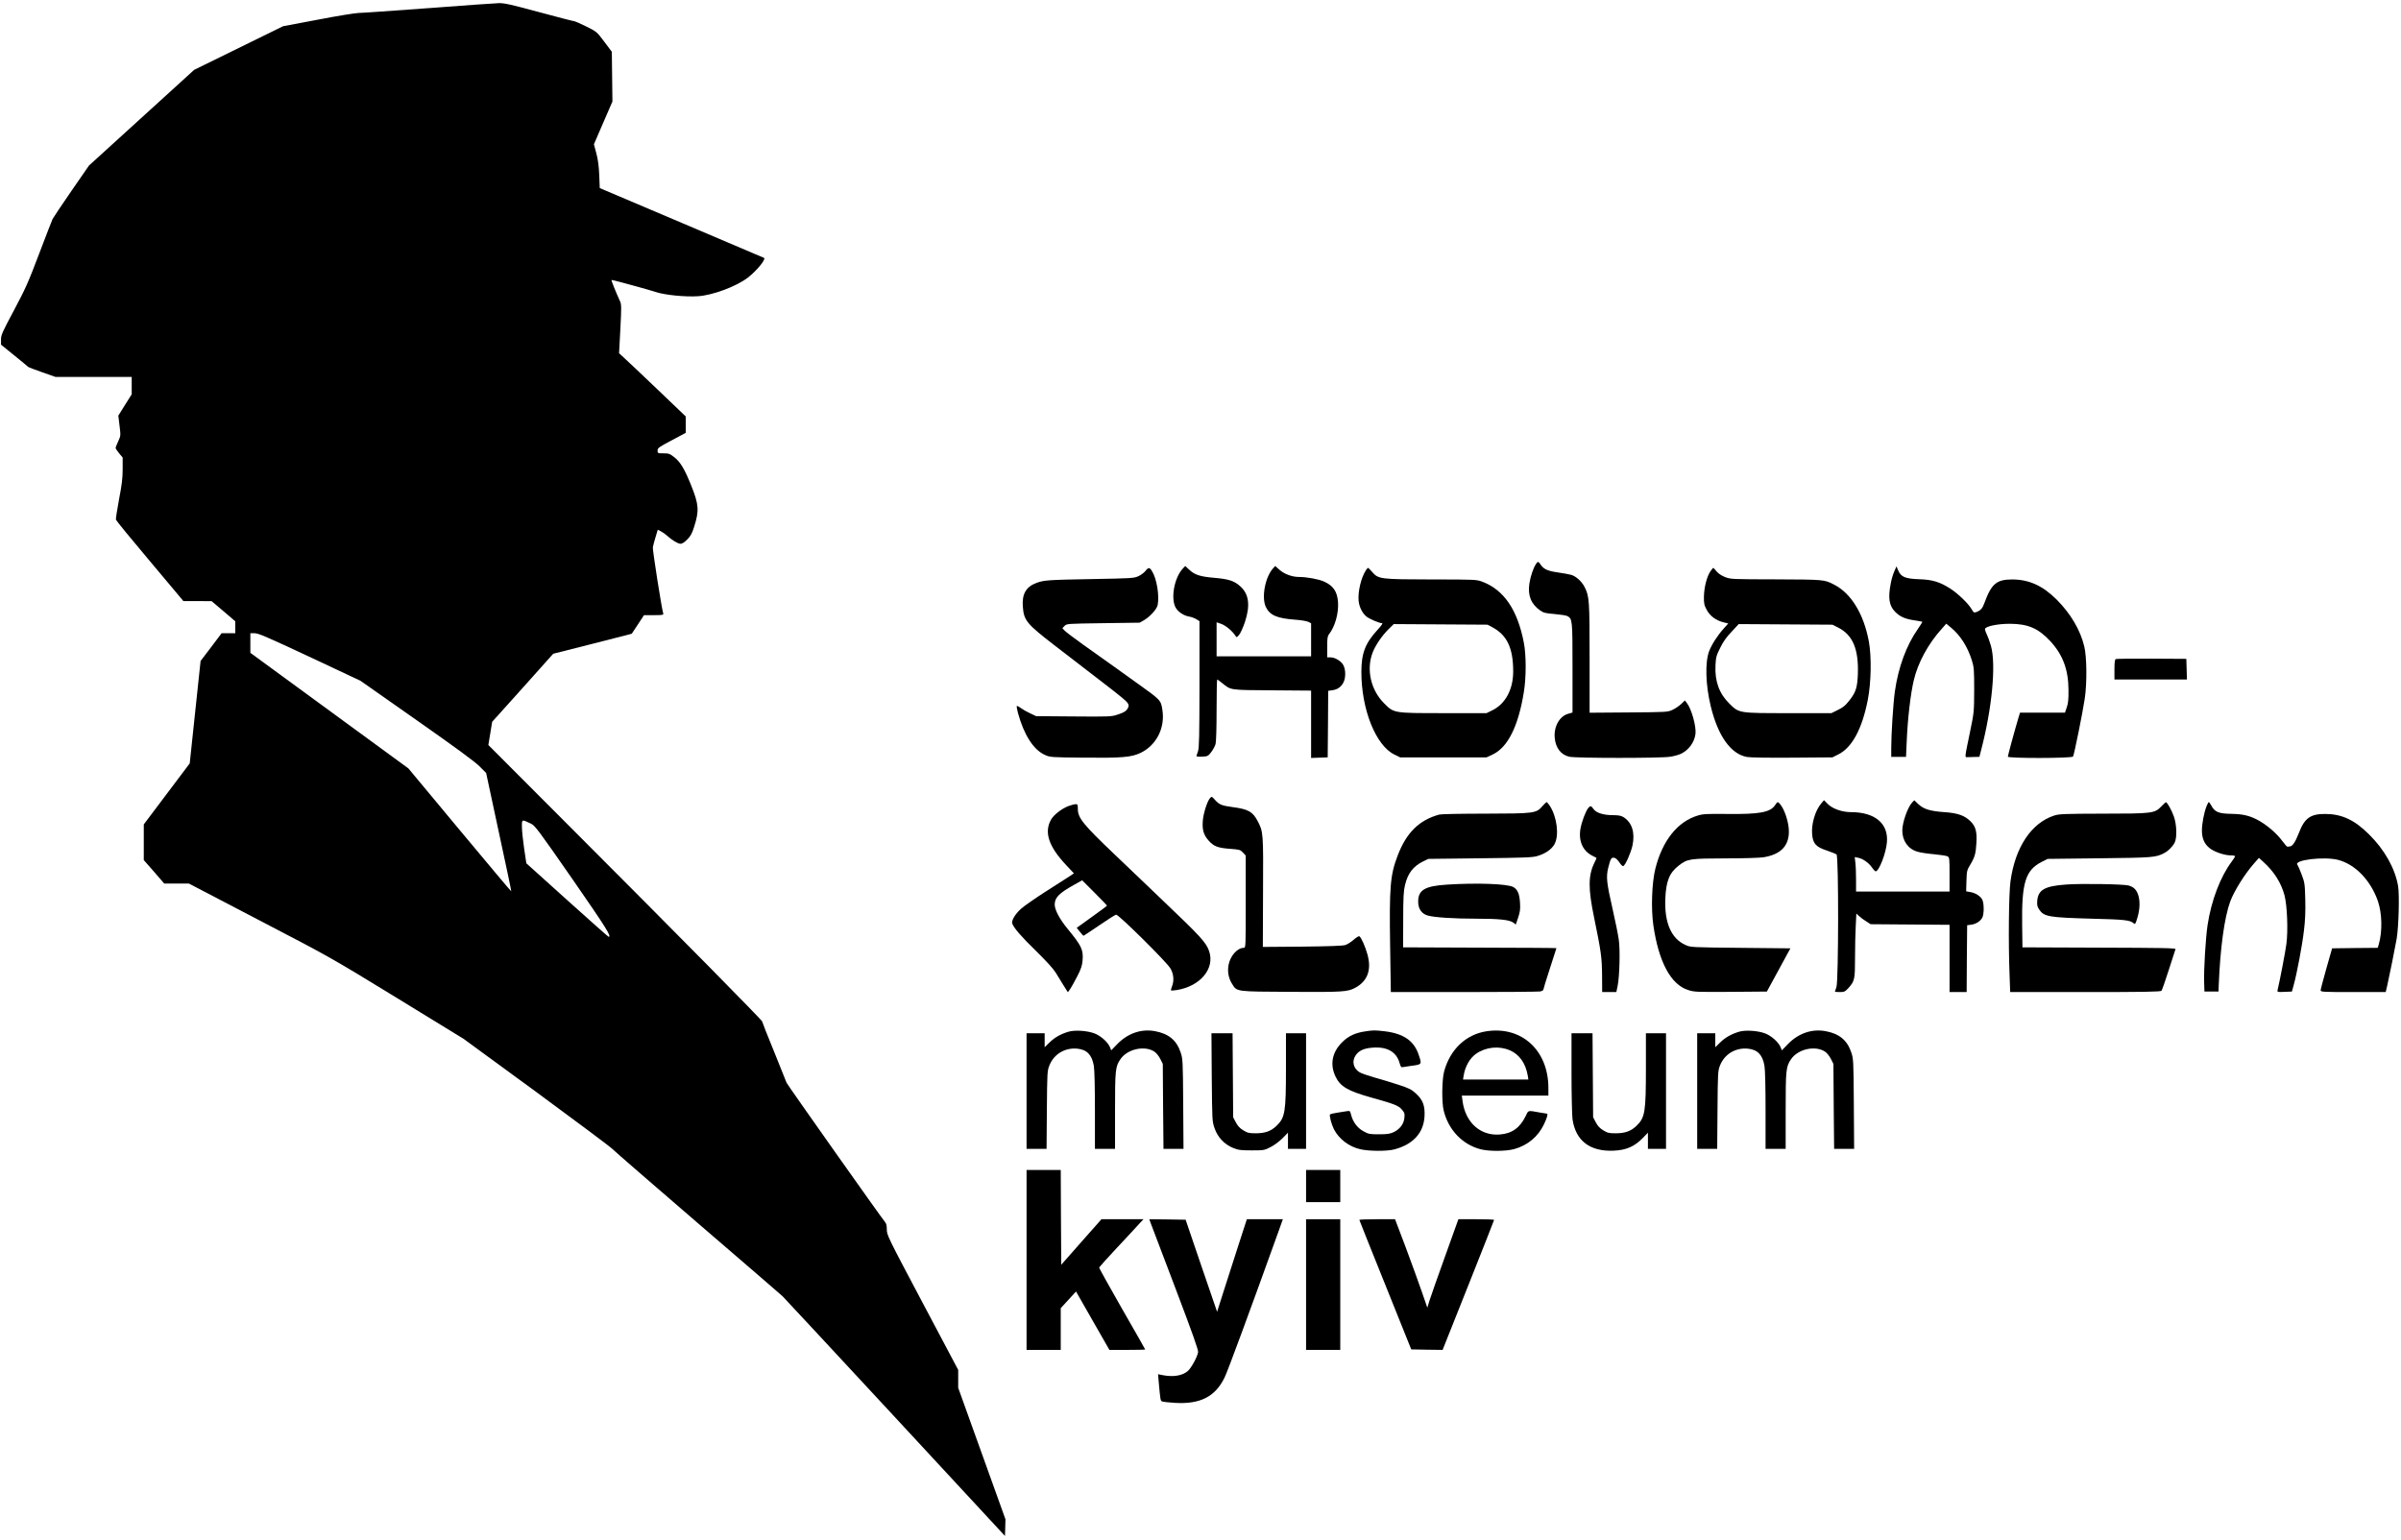
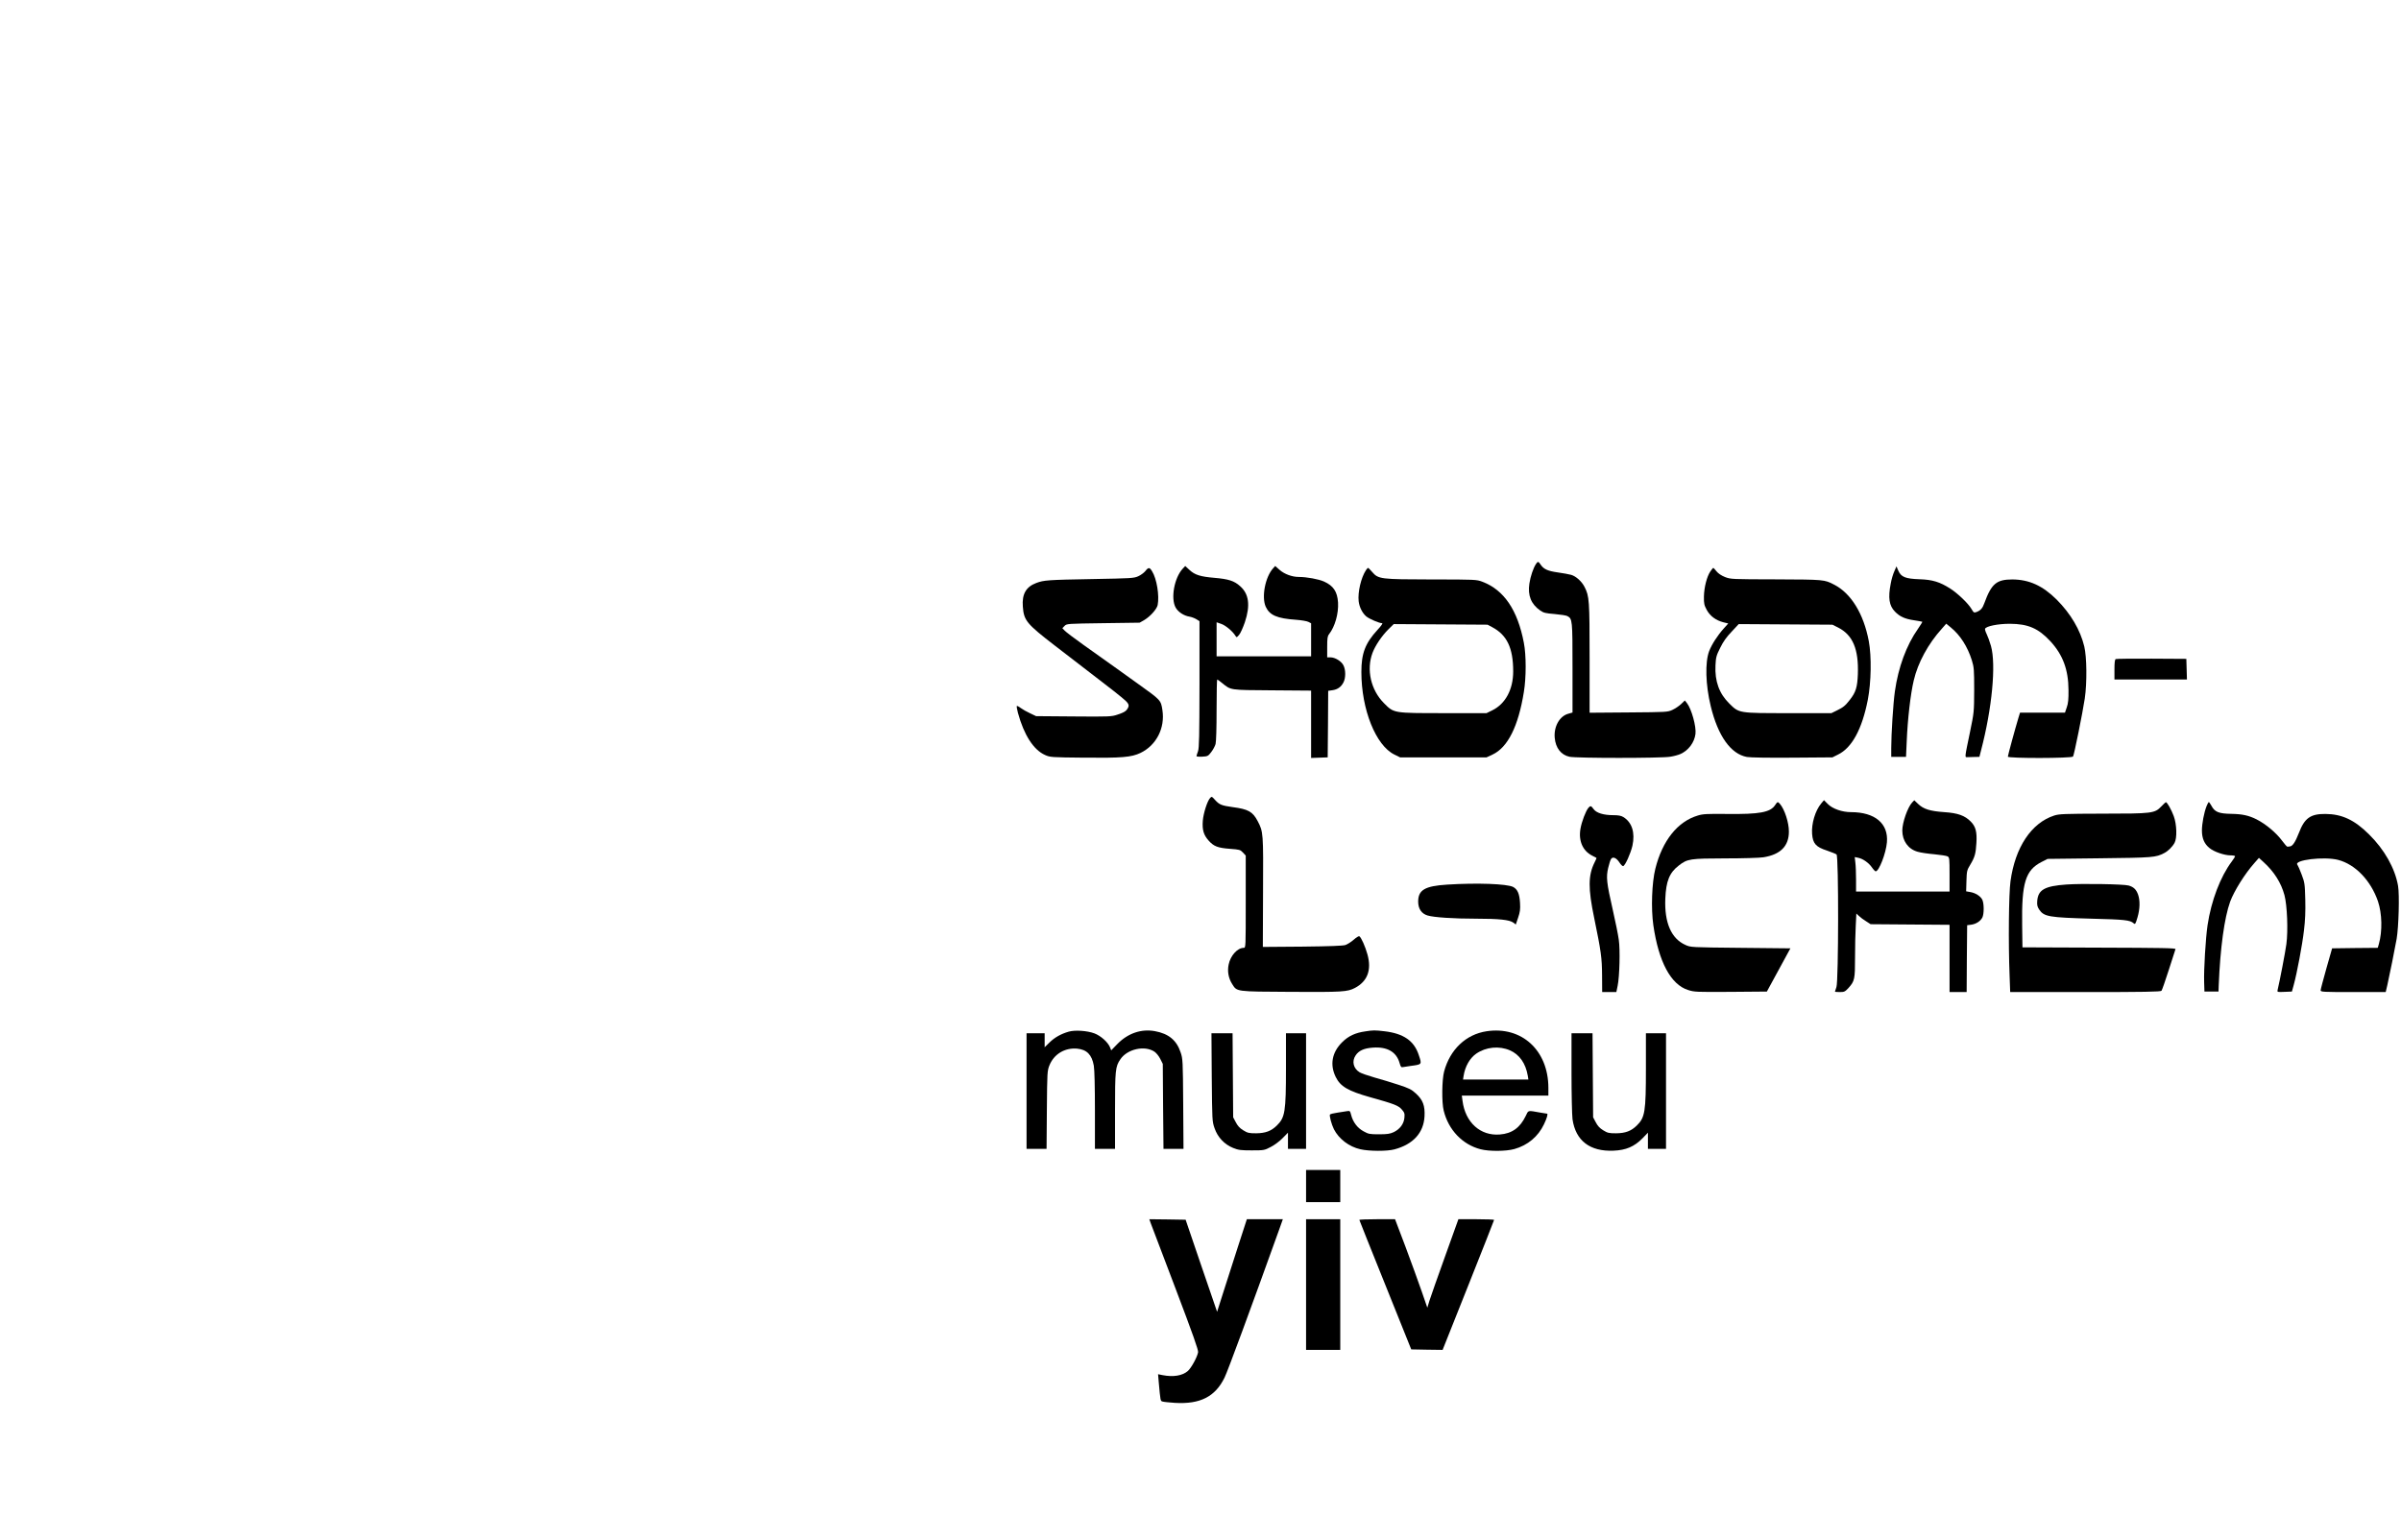
<svg xmlns="http://www.w3.org/2000/svg" version="1.0" width="2388pt" height="1532pt" viewBox="0 0 2388 1532" preserveAspectRatio="xMidYMid meet">
  <g transform="translate(0,1532) scale(0.1,-0.1)" fill="#000000" stroke="none">
-     <path d="M4260 15239 c-349 -26 -662 -48 -695 -48 -33 -1 -215 -30 -405 -67 l-345 -65 -442 -217 -442 -217 -523 -476 -523 -476 -175 -253 c-96 -139 -180 -265 -187 -279 -7 -14 -67 -170 -134 -346 -107 -283 -136 -348 -250 -562 -116 -217 -129 -246 -129 -291 l0 -51 132 -107 c73 -59 135 -111 138 -114 3 -4 65 -27 138 -53 l134 -47 379 0 379 0 0 -86 0 -87 -67 -106 -66 -106 12 -100 c12 -99 12 -101 -13 -155 -14 -30 -26 -60 -26 -67 0 -6 16 -30 35 -53 l35 -42 0 -115 c0 -92 -8 -155 -36 -301 -19 -102 -33 -193 -31 -202 2 -9 154 -195 338 -413 l333 -397 140 0 141 -1 118 -100 117 -100 0 -60 0 -59 -68 0 -68 0 -104 -138 -105 -138 -54 -509 -54 -510 -229 -304 -228 -303 0 -178 0 -177 102 -116 101 -117 122 0 123 0 703 -367 c703 -366 705 -367 1367 -772 l662 -406 726 -531 c398 -293 739 -547 757 -567 18 -19 397 -348 842 -731 446 -383 827 -713 849 -733 21 -21 527 -566 1125 -1211 l1086 -1173 3 83 2 83 -235 654 -235 654 0 89 0 89 -355 670 c-345 651 -355 672 -355 727 0 40 -5 61 -19 76 -31 35 -972 1366 -978 1384 -3 9 -59 148 -124 309 -66 160 -119 296 -119 301 0 12 -836 860 -1873 1898 l-850 852 19 115 19 116 304 338 303 339 391 99 390 100 61 92 61 93 98 0 c89 0 98 2 93 18 -16 52 -107 632 -103 657 3 17 15 63 27 102 l22 73 31 -16 c18 -9 46 -29 62 -44 49 -44 108 -80 134 -80 15 0 40 16 66 43 34 34 48 59 69 127 51 160 47 220 -30 411 -65 162 -106 231 -166 279 -46 36 -56 40 -109 40 -58 0 -59 1 -59 28 0 25 13 34 140 101 l140 75 0 81 0 82 -281 269 c-155 148 -304 289 -332 314 l-50 46 13 242 c11 213 11 245 -3 274 -38 83 -89 209 -86 212 2 2 42 -7 89 -20 47 -13 128 -35 180 -49 52 -14 131 -37 175 -51 90 -29 288 -49 415 -41 145 8 386 98 499 186 85 66 178 178 161 195 -3 2 -372 159 -820 349 l-815 346 -5 128 c-4 90 -12 155 -29 218 l-24 90 92 213 92 212 -3 248 -3 247 -75 100 c-75 100 -75 100 -180 152 -58 29 -112 52 -122 53 -9 0 -166 41 -348 90 -273 74 -343 90 -398 89 -37 -1 -353 -23 -702 -50z m-1179 -6455 l504 -237 560 -393 c389 -273 580 -413 625 -459 l65 -65 126 -588 c70 -323 126 -588 124 -590 -2 -2 -232 273 -513 610 l-510 613 -786 575 -786 575 0 98 0 97 44 0 c36 0 130 -41 547 -236z m2199 -1658 c41 -19 71 -60 418 -559 335 -484 387 -567 355 -567 -4 0 -190 165 -413 366 l-405 365 -22 147 c-12 81 -22 178 -22 215 -1 77 -3 77 89 33z" />
    <path d="M15276 9708 c-27 -42 -54 -122 -65 -194 -18 -118 17 -205 108 -268 33 -23 54 -28 143 -35 58 -5 115 -14 126 -20 51 -27 52 -37 52 -515 l0 -445 -42 -12 c-86 -23 -145 -127 -135 -239 9 -102 63 -171 147 -189 67 -15 911 -15 1000 0 36 5 83 18 105 28 79 36 137 114 148 199 9 74 -39 248 -85 307 l-21 26 -36 -35 c-20 -19 -58 -45 -86 -58 -49 -23 -58 -23 -437 -26 l-388 -3 0 543 c0 577 -3 616 -50 708 -28 56 -87 108 -134 121 -23 6 -82 17 -133 24 -99 14 -139 32 -169 76 -23 35 -29 36 -48 7z" />
    <path d="M11763 9662 c-84 -91 -121 -296 -70 -387 25 -44 81 -81 138 -90 19 -3 50 -15 67 -25 l32 -20 0 -627 c-1 -521 -3 -635 -15 -668 -8 -22 -15 -44 -15 -48 0 -4 26 -7 57 -5 54 3 59 5 90 46 18 23 37 59 43 80 6 22 10 162 10 340 0 166 3 302 6 302 3 0 24 -15 47 -34 92 -74 70 -71 500 -74 l387 -3 0 -335 0 -335 83 3 82 3 3 331 2 331 42 6 c51 7 87 33 110 78 23 44 23 124 0 169 -20 41 -83 80 -129 80 l-33 0 0 104 c0 86 3 107 19 127 59 76 95 205 89 314 -7 109 -46 167 -139 209 -53 24 -172 46 -251 46 -67 0 -143 28 -191 70 l-44 39 -20 -22 c-79 -86 -118 -287 -74 -384 39 -84 112 -116 301 -129 52 -4 107 -13 123 -21 l27 -14 0 -164 0 -165 -470 0 -470 0 0 169 0 170 46 -16 c44 -15 114 -74 141 -118 12 -19 13 -19 37 9 14 16 39 73 57 125 56 168 41 283 -48 360 -58 52 -114 70 -253 82 -142 12 -196 29 -250 79 l-42 39 -25 -27z" />
    <path d="M18841 9637 c-12 -26 -29 -81 -36 -123 -28 -142 -16 -220 42 -279 48 -50 100 -73 190 -86 43 -7 80 -13 82 -15 2 -2 -18 -33 -43 -70 -115 -163 -196 -383 -230 -624 -16 -113 -36 -420 -36 -562 l0 -88 73 0 74 0 7 155 c9 219 38 473 70 606 41 176 144 365 280 515 l43 49 46 -38 c93 -76 166 -190 209 -327 21 -69 23 -92 23 -295 -1 -219 -1 -221 -42 -420 -54 -261 -53 -249 -25 -248 12 0 44 1 71 2 l48 1 16 63 c110 419 151 855 99 1040 -12 43 -32 97 -43 119 -11 22 -18 46 -16 52 10 26 127 50 247 50 181 -1 283 -45 403 -174 124 -135 179 -282 180 -485 1 -91 -3 -133 -17 -172 l-18 -53 -223 0 -224 0 -16 -52 c-36 -120 -105 -374 -105 -386 0 -18 634 -17 648 1 11 15 95 432 117 578 23 158 20 412 -5 517 -40 166 -135 326 -275 467 -139 138 -274 199 -440 200 -158 0 -208 -42 -279 -236 -18 -51 -37 -72 -78 -88 -25 -9 -28 -7 -51 32 -32 54 -136 154 -210 201 -103 66 -177 89 -306 93 -140 5 -183 22 -211 86 l-18 42 -21 -48z" />
    <path d="M11391 9638 c-14 -17 -45 -40 -70 -51 -43 -20 -73 -21 -451 -28 -453 -8 -487 -11 -563 -39 -102 -38 -144 -111 -134 -235 10 -139 37 -171 322 -391 50 -38 153 -118 230 -177 77 -60 185 -143 240 -185 55 -42 107 -82 115 -89 8 -6 41 -33 72 -58 70 -56 83 -77 67 -107 -17 -33 -36 -45 -105 -68 -59 -20 -79 -21 -435 -18 l-374 3 -59 28 c-33 15 -75 39 -94 53 -18 14 -36 23 -39 20 -3 -3 2 -34 11 -68 60 -220 155 -368 269 -419 51 -23 61 -24 384 -27 383 -4 475 4 566 47 158 76 246 248 218 427 -15 98 -15 98 -243 261 -40 29 -144 103 -230 165 -87 62 -229 164 -316 225 -87 62 -169 124 -182 138 l-24 25 22 23 c22 22 27 22 385 27 l362 5 47 27 c58 35 124 108 132 149 18 93 -9 262 -56 336 -24 40 -36 41 -67 1z" />
    <path d="M13586 9648 c-50 -76 -83 -220 -73 -310 7 -59 37 -118 76 -151 31 -25 128 -67 157 -67 10 0 -8 -26 -46 -67 -122 -133 -160 -233 -160 -419 0 -372 143 -730 328 -821 l57 -28 430 0 430 0 60 28 c151 71 256 280 311 622 24 144 24 368 0 490 -62 326 -198 526 -412 607 -58 22 -68 23 -504 23 -512 1 -531 3 -593 75 -19 22 -37 40 -40 40 -4 0 -13 -10 -21 -22z m1254 -567 c148 -78 210 -207 210 -441 0 -179 -77 -323 -208 -387 l-57 -28 -425 0 c-503 0 -496 -1 -595 99 -131 131 -177 334 -114 501 27 72 91 167 157 233 l54 53 466 -3 467 -3 45 -24z" />
    <path d="M17011 9635 c-35 -51 -62 -158 -64 -250 -1 -71 3 -86 28 -133 33 -61 91 -104 165 -123 l49 -12 -44 -49 c-63 -70 -120 -159 -146 -226 -42 -111 -36 -336 16 -549 72 -296 199 -474 359 -504 35 -6 208 -9 454 -7 l397 3 56 28 c138 67 239 253 296 545 34 176 38 431 10 582 -51 274 -177 478 -346 564 -96 50 -99 50 -576 52 -440 1 -451 1 -508 23 -37 15 -67 35 -85 57 -15 19 -29 34 -32 34 -3 0 -16 -16 -29 -35z m1272 -559 c145 -74 204 -215 195 -464 -5 -129 -20 -179 -80 -255 -46 -59 -65 -74 -128 -105 l-55 -27 -425 0 c-498 0 -493 -1 -589 94 -102 100 -147 223 -139 382 4 79 8 97 47 174 30 62 64 109 114 161 l70 75 466 -3 466 -3 58 -29z" />
    <path d="M21043 8763 c-9 -3 -13 -34 -13 -104 l0 -99 360 0 361 0 -3 103 -3 102 -345 2 c-190 1 -351 -1 -357 -4z" />
    <path d="M12035 7380 c-28 -31 -66 -151 -72 -225 -7 -91 8 -142 57 -197 51 -58 91 -74 214 -83 94 -7 102 -9 128 -37 l28 -30 0 -459 c0 -456 0 -459 -20 -459 -62 0 -132 -77 -150 -166 -14 -67 -2 -136 35 -194 49 -77 29 -75 584 -78 514 -3 562 0 637 39 125 66 167 178 125 332 -22 80 -62 170 -81 182 -6 4 -31 -12 -56 -34 -26 -23 -63 -46 -83 -53 -25 -8 -155 -13 -429 -16 l-392 -3 2 543 c3 593 3 602 -54 710 -49 93 -94 118 -248 138 -109 15 -132 24 -174 70 -33 37 -35 38 -51 20z" />
    <path d="M18114 7327 c-60 -71 -99 -203 -91 -304 7 -95 38 -130 147 -165 45 -16 89 -33 96 -39 22 -18 20 -1259 -1 -1319 -8 -23 -15 -44 -15 -46 0 -2 22 -4 49 -4 44 0 52 4 86 41 61 68 65 86 65 302 0 107 3 249 7 316 l6 122 26 -24 c14 -14 46 -38 71 -53 l45 -29 393 -3 392 -3 0 -335 0 -334 85 0 85 0 2 333 3 332 40 5 c49 7 91 34 111 71 18 36 18 142 -1 179 -18 35 -69 67 -120 75 l-40 7 3 104 c3 98 5 107 38 161 45 75 55 110 61 216 7 110 -7 164 -56 213 -59 60 -128 85 -264 94 -142 10 -205 30 -258 80 l-40 38 -21 -22 c-44 -46 -98 -199 -98 -279 0 -103 59 -185 152 -211 29 -9 104 -20 165 -25 62 -6 122 -15 133 -21 19 -10 20 -21 20 -180 l0 -170 -465 0 -465 0 0 118 c0 64 -3 141 -7 171 l-6 54 34 -7 c47 -9 105 -50 137 -96 15 -22 32 -39 37 -39 33 -1 103 180 112 289 16 187 -119 300 -358 300 -87 0 -182 33 -229 80 l-39 39 -27 -32z" />
-     <path d="M15340 7299 c-61 -71 -80 -73 -570 -74 -234 0 -438 -4 -455 -9 -201 -55 -327 -180 -414 -408 -74 -193 -84 -310 -75 -900 l7 -458 727 0 c400 0 742 3 759 6 17 4 31 12 31 18 0 6 29 101 65 211 36 110 65 201 65 202 0 2 -343 4 -762 5 l-763 3 1 275 c0 223 4 288 18 345 29 119 81 186 182 236 l49 24 515 6 c435 5 523 8 569 22 81 24 142 66 171 117 49 87 26 272 -46 383 -13 20 -28 37 -32 37 -4 -1 -23 -19 -42 -41z" />
    <path d="M17655 7310 c-48 -72 -154 -92 -480 -88 -197 2 -239 0 -290 -16 -200 -60 -351 -249 -421 -528 -35 -139 -44 -398 -20 -564 53 -364 174 -589 344 -643 64 -21 83 -21 426 -19 l359 3 117 215 117 215 -496 5 c-495 5 -496 5 -548 29 -141 63 -210 221 -200 461 7 173 41 258 134 329 86 67 111 70 463 71 173 0 344 5 379 11 170 27 253 112 253 255 1 89 -43 224 -90 277 -20 23 -24 22 -47 -13z" />
    <path d="M21495 7296 c-65 -68 -89 -71 -585 -71 -380 -1 -431 -3 -480 -19 -227 -74 -388 -316 -434 -654 -17 -122 -22 -615 -9 -935 l6 -167 747 0 c582 0 750 3 758 13 5 6 38 99 72 206 34 107 64 201 67 208 4 11 -133 13 -758 15 l-764 3 -3 220 c-6 423 33 548 194 630 l59 30 515 6 c537 6 560 8 645 52 38 19 82 63 103 102 26 47 22 183 -8 265 -23 64 -67 141 -79 139 -3 0 -24 -20 -46 -43z" />
    <path d="M21946 7299 c-25 -63 -46 -173 -46 -242 0 -77 24 -133 75 -174 44 -37 148 -73 210 -73 25 0 45 -4 45 -9 0 -4 -15 -28 -33 -52 -113 -150 -205 -391 -241 -634 -19 -128 -38 -442 -34 -565 l3 -95 70 0 70 0 2 60 c15 374 56 674 114 835 40 107 146 277 242 385 l44 50 44 -40 c107 -97 177 -208 210 -331 27 -102 37 -354 19 -487 -10 -77 -67 -373 -87 -455 -5 -23 -4 -23 68 -20 l74 3 18 65 c32 116 86 402 102 544 12 97 16 190 13 305 -4 157 -6 171 -36 250 -17 46 -36 89 -42 97 -41 48 264 85 405 49 171 -45 324 -204 396 -412 41 -121 45 -298 9 -425 l-11 -38 -227 -2 -227 -3 -57 -200 c-31 -110 -57 -208 -57 -217 -1 -17 21 -18 323 -18 l324 0 16 68 c22 96 75 362 93 462 20 118 29 438 14 526 -30 175 -136 363 -290 514 -144 143 -269 201 -433 202 -148 1 -207 -41 -263 -188 -36 -92 -63 -133 -90 -135 -8 -1 -19 -2 -24 -3 -5 -1 -29 26 -53 59 -59 80 -163 167 -256 214 -77 38 -139 52 -249 54 -125 2 -165 18 -198 80 -11 20 -23 37 -26 37 -4 0 -14 -19 -23 -41z" />
-     <path d="M10625 7300 c-68 -27 -145 -87 -172 -135 -70 -126 -23 -267 151 -452 l77 -82 -43 -29 c-24 -16 -130 -84 -236 -151 -106 -68 -218 -146 -249 -174 -58 -53 -96 -118 -85 -146 17 -45 90 -130 236 -272 103 -101 173 -178 196 -216 19 -32 54 -89 78 -127 l43 -68 24 34 c12 18 44 75 70 126 37 72 48 106 52 155 9 109 -9 146 -151 319 -77 94 -126 186 -126 238 0 69 41 112 189 195 l84 47 123 -123 c68 -68 124 -126 124 -129 0 -3 -68 -54 -151 -113 l-150 -108 32 -40 c17 -21 33 -39 36 -39 2 0 73 47 158 105 84 58 159 105 166 105 27 0 503 -471 540 -535 33 -57 38 -123 15 -180 -8 -19 -12 -36 -8 -39 4 -2 30 0 57 4 236 39 381 216 320 389 -29 84 -86 146 -460 502 -60 57 -166 158 -235 225 -69 66 -177 169 -240 229 -319 304 -370 367 -370 458 0 42 -2 47 -22 46 -13 0 -45 -9 -73 -19z" />
    <path d="M15798 7283 c-27 -33 -67 -138 -79 -209 -21 -119 23 -219 115 -266 22 -11 42 -22 44 -23 2 -2 -6 -21 -17 -42 -66 -130 -67 -261 -5 -558 68 -331 77 -393 78 -572 l1 -163 71 0 70 0 13 63 c19 91 26 361 11 459 -6 46 -33 180 -60 298 -61 268 -67 323 -45 416 9 40 22 79 29 89 18 25 52 11 83 -36 14 -22 31 -38 37 -36 21 7 74 126 92 203 28 130 -4 232 -90 285 -23 14 -50 19 -102 19 -95 0 -167 22 -194 60 -25 35 -32 36 -52 13z" />
    <path d="M14392 6519 c-220 -14 -287 -53 -287 -169 0 -71 33 -120 93 -138 62 -19 258 -32 482 -32 229 0 333 -11 371 -39 l25 -19 23 68 c19 56 23 83 19 147 -5 91 -25 136 -69 159 -62 31 -360 42 -657 23z" />
    <path d="M20552 6520 c-215 -15 -281 -52 -290 -163 -3 -43 1 -58 20 -87 48 -70 95 -78 523 -90 325 -8 381 -14 415 -45 16 -14 19 -10 39 57 25 85 27 168 6 228 -18 50 -44 76 -94 90 -48 14 -464 21 -619 10z" />
    <path d="M10629 5056 c-77 -22 -142 -59 -191 -108 l-48 -47 0 69 0 70 -90 0 -90 0 0 -575 0 -575 99 0 100 0 3 388 c3 376 4 389 26 444 45 111 153 176 275 165 96 -9 147 -60 166 -170 7 -39 11 -212 11 -445 l0 -382 100 0 100 0 0 378 c0 406 3 440 53 513 68 102 241 141 339 76 18 -12 44 -44 58 -72 l25 -50 3 -422 4 -423 99 0 100 0 -3 448 c-3 431 -4 449 -26 513 -40 120 -119 185 -255 210 -136 25 -269 -21 -373 -127 l-62 -64 -12 31 c-22 52 -92 114 -155 138 -73 27 -193 35 -256 17z" />
    <path d="M13580 5059 c-101 -14 -170 -47 -231 -108 -102 -101 -124 -224 -64 -346 46 -94 122 -139 342 -201 240 -67 279 -82 314 -121 28 -32 31 -41 27 -84 -6 -62 -46 -114 -107 -143 -37 -17 -65 -21 -146 -21 -92 0 -104 2 -154 30 -61 33 -105 92 -123 163 -10 40 -12 42 -42 37 -17 -3 -60 -9 -95 -15 -36 -5 -68 -13 -73 -18 -9 -9 15 -99 39 -147 50 -97 151 -174 263 -199 87 -20 266 -21 339 -1 185 49 290 164 299 327 6 107 -16 165 -85 228 -44 41 -68 53 -175 88 -68 22 -175 55 -238 72 -63 18 -130 41 -148 52 -62 38 -79 110 -39 168 31 47 83 71 170 77 143 11 236 -42 267 -153 12 -41 15 -45 39 -40 14 3 46 8 71 11 114 15 113 13 81 108 -46 142 -152 215 -342 237 -94 11 -111 11 -189 -1z" />
    <path d="M14785 5060 c-205 -31 -363 -181 -422 -400 -22 -82 -25 -308 -4 -390 47 -192 187 -338 367 -384 86 -22 251 -21 335 2 133 37 237 124 295 246 29 60 42 106 31 106 -2 0 -30 5 -63 10 -136 24 -120 27 -150 -34 -57 -117 -137 -174 -257 -183 -193 -16 -344 120 -371 335 l-7 52 431 0 430 0 0 78 c-1 373 -266 615 -615 562z m233 -190 c94 -41 156 -129 177 -252 l6 -38 -325 0 -325 0 6 38 c15 93 61 174 125 219 97 67 228 80 336 33z" />
-     <path d="M17299 5056 c-77 -22 -142 -59 -191 -108 l-48 -47 0 69 0 70 -90 0 -90 0 0 -575 0 -575 99 0 100 0 3 388 c3 376 4 389 26 444 45 111 153 176 275 165 96 -9 147 -60 166 -170 7 -39 11 -212 11 -445 l0 -382 100 0 100 0 0 378 c0 406 3 440 53 513 68 102 241 141 339 76 18 -12 44 -44 58 -72 l25 -50 3 -422 4 -423 99 0 100 0 -3 448 c-3 431 -4 449 -26 513 -40 120 -119 185 -255 210 -136 25 -269 -21 -373 -127 l-62 -64 -12 31 c-22 52 -92 114 -155 138 -73 27 -193 35 -256 17z" />
    <path d="M12052 4603 c4 -433 4 -439 28 -508 31 -90 98 -161 185 -196 52 -21 76 -24 185 -24 122 0 126 1 189 34 36 18 89 58 118 88 l53 54 0 -81 0 -80 90 0 90 0 0 575 0 575 -100 0 -100 0 0 -348 c0 -434 -9 -490 -91 -570 -56 -55 -113 -76 -205 -77 -72 0 -85 3 -129 30 -35 21 -56 45 -74 80 l-26 49 -3 418 -3 418 -105 0 -105 0 3 -437z" />
    <path d="M15630 4648 c0 -216 5 -424 10 -463 31 -214 173 -323 408 -313 124 5 206 40 288 123 l54 56 0 -81 0 -80 90 0 90 0 0 575 0 575 -100 0 -100 0 0 -348 c0 -434 -9 -490 -91 -570 -56 -55 -113 -76 -205 -77 -72 0 -85 3 -129 30 -35 21 -56 45 -74 80 l-26 49 -3 418 -3 418 -105 0 -104 0 0 -392z" />
-     <path d="M10210 2785 l0 -895 170 0 170 0 0 208 0 207 76 83 76 83 166 -291 166 -290 178 0 c98 0 178 2 178 4 0 3 -104 185 -231 406 -126 221 -229 405 -227 410 2 5 82 94 178 197 97 103 195 209 219 236 l44 47 -209 0 -209 0 -200 -226 -200 -227 -3 472 -2 471 -170 0 -170 0 0 -895z" />
-     <path d="M12990 3520 l0 -160 170 0 170 0 0 160 0 160 -170 0 -170 0 0 -160z" />
+     <path d="M12990 3520 l0 -160 170 0 170 0 0 160 0 160 -170 0 -170 0 0 -160" />
    <path d="M11444 3153 c8 -21 118 -312 246 -648 177 -467 230 -617 226 -639 -10 -51 -68 -156 -102 -186 -54 -47 -144 -62 -252 -41 l-44 9 6 -72 c18 -200 17 -194 40 -200 11 -4 66 -9 121 -13 252 -15 401 61 494 251 32 65 255 670 542 1469 l38 107 -179 0 -179 0 -85 -262 c-46 -145 -113 -352 -148 -461 l-63 -198 -157 458 -156 458 -181 3 -180 2 13 -37z" />
    <path d="M12990 2540 l0 -650 170 0 170 0 0 650 0 650 -170 0 -170 0 0 -650z" />
    <path d="M13520 3183 c1 -5 117 -296 259 -648 l257 -640 156 -3 156 -2 256 643 c141 354 256 647 256 650 0 4 -80 7 -177 7 l-178 0 -132 -368 c-73 -202 -142 -400 -155 -440 l-22 -72 -56 162 c-31 90 -103 288 -160 441 l-105 277 -177 0 c-98 0 -178 -3 -178 -7z" />
  </g>
</svg>